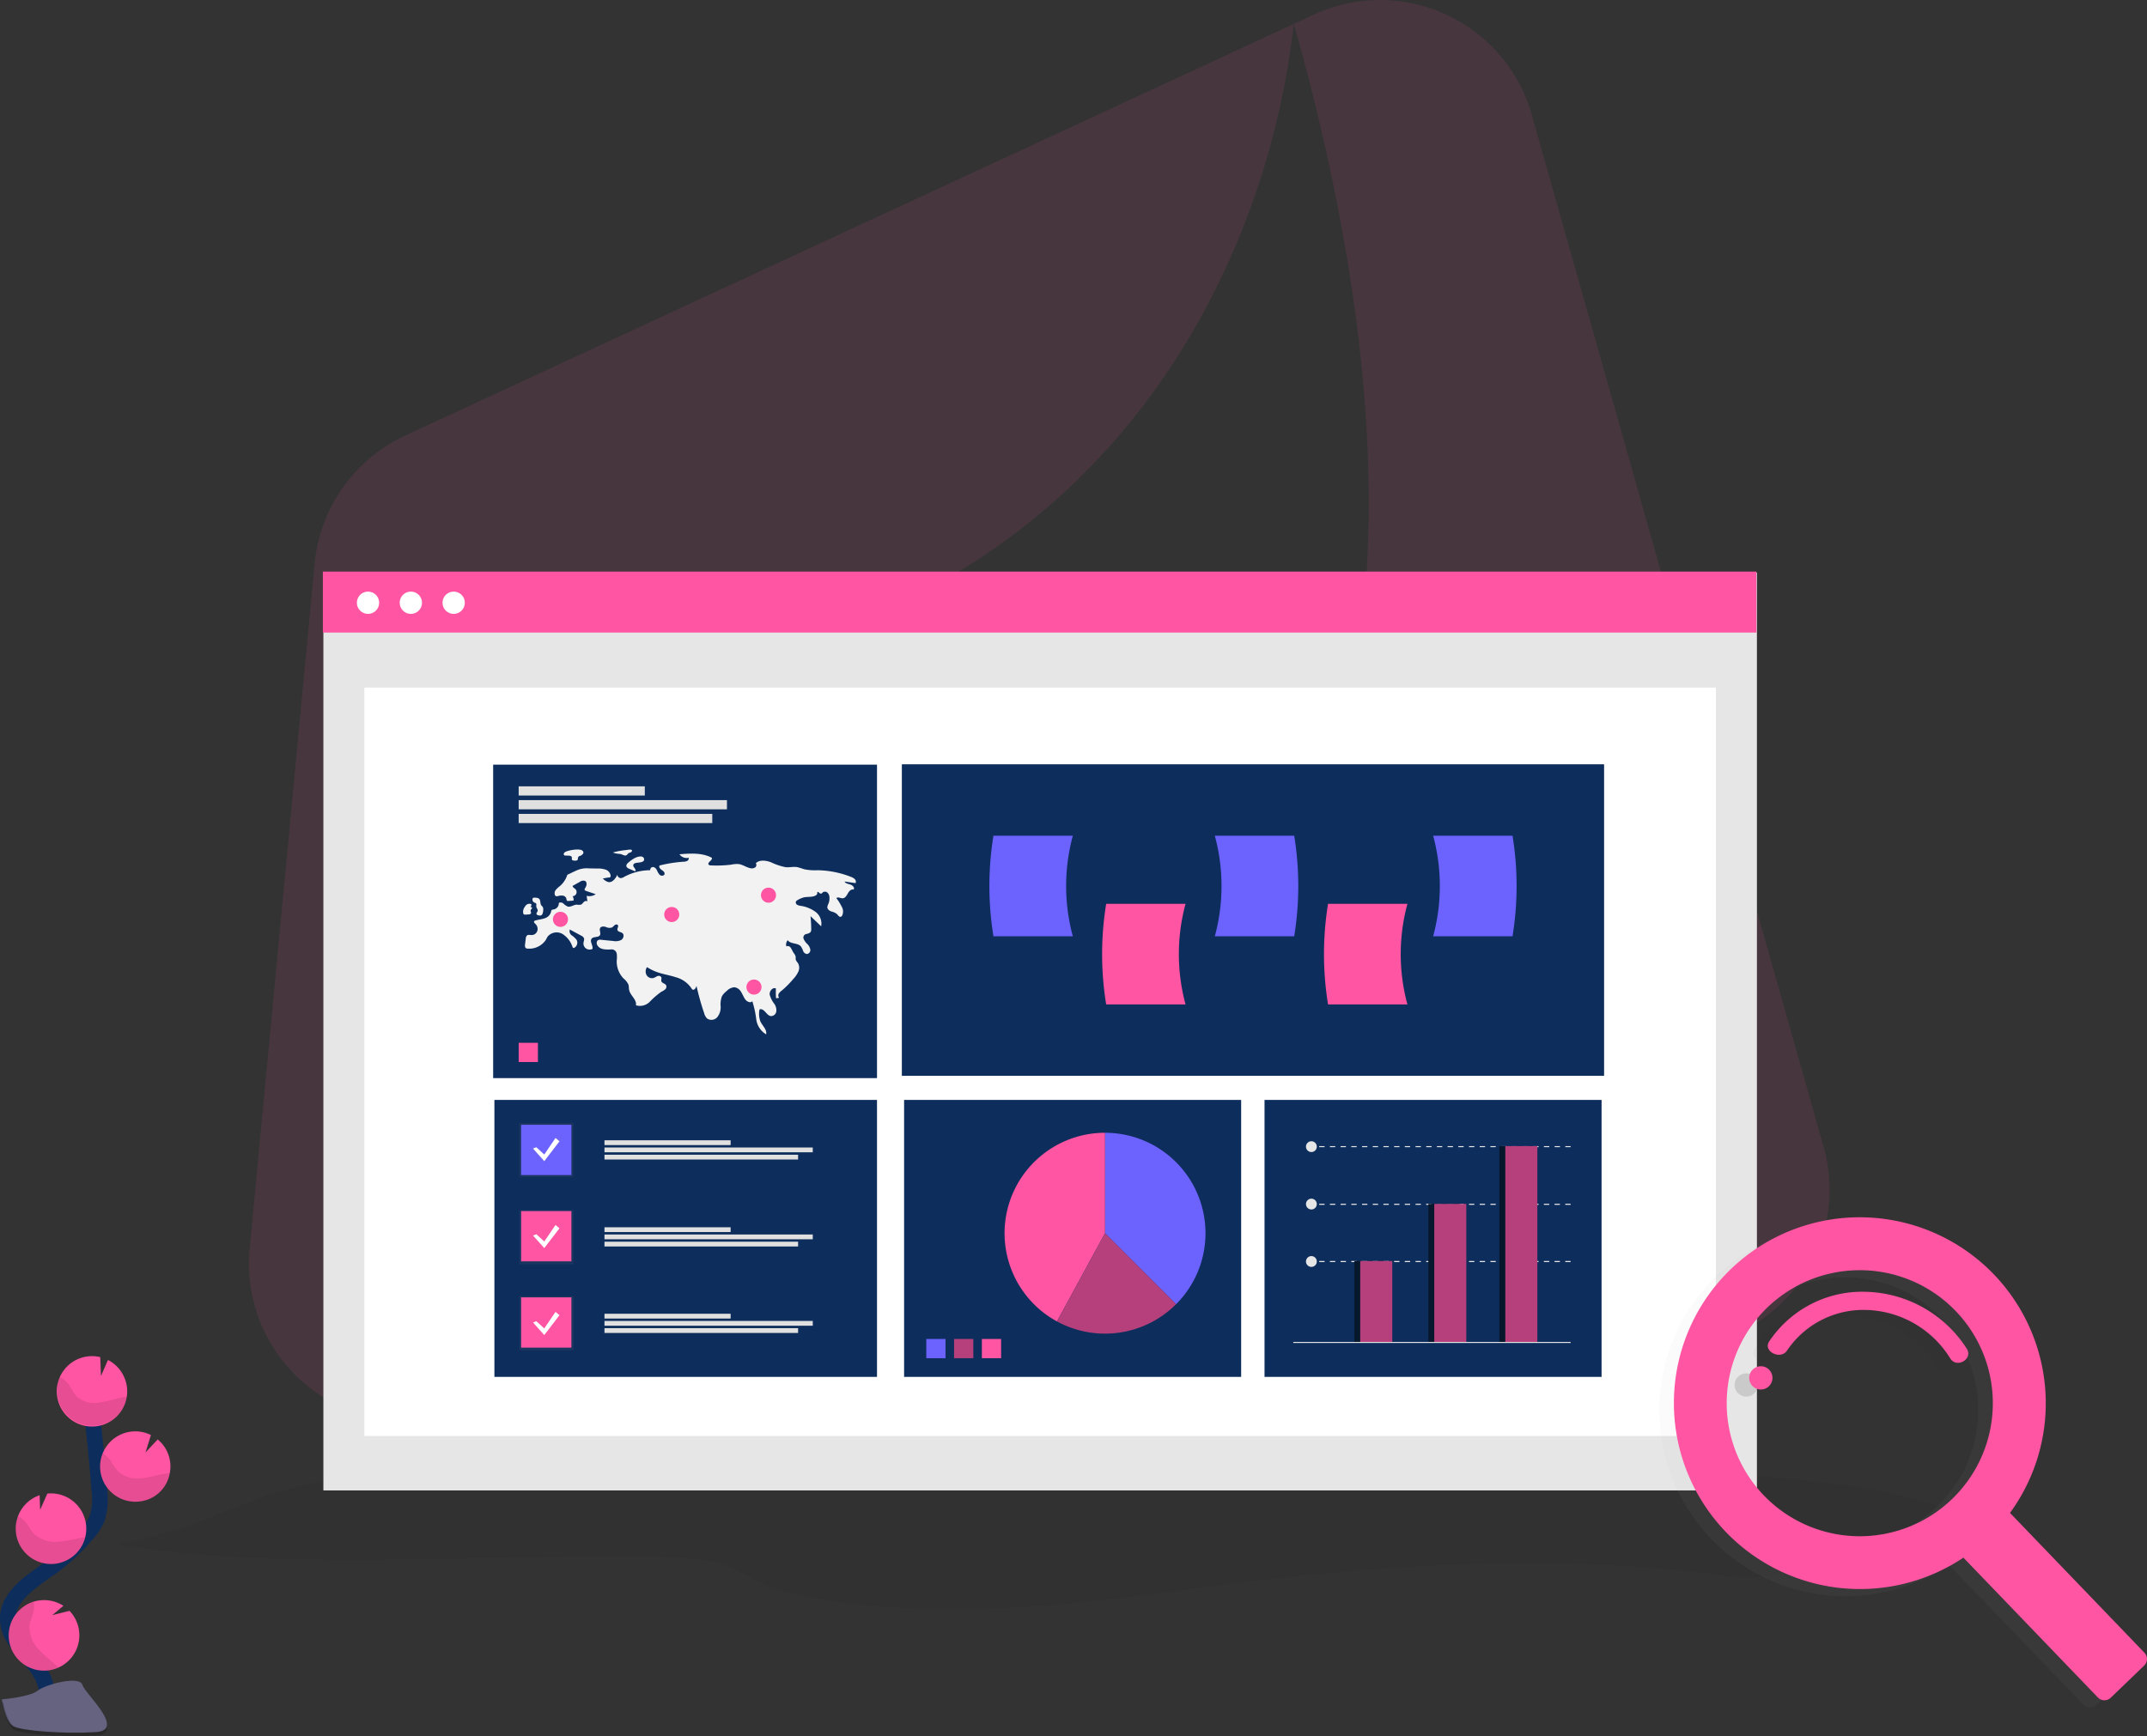
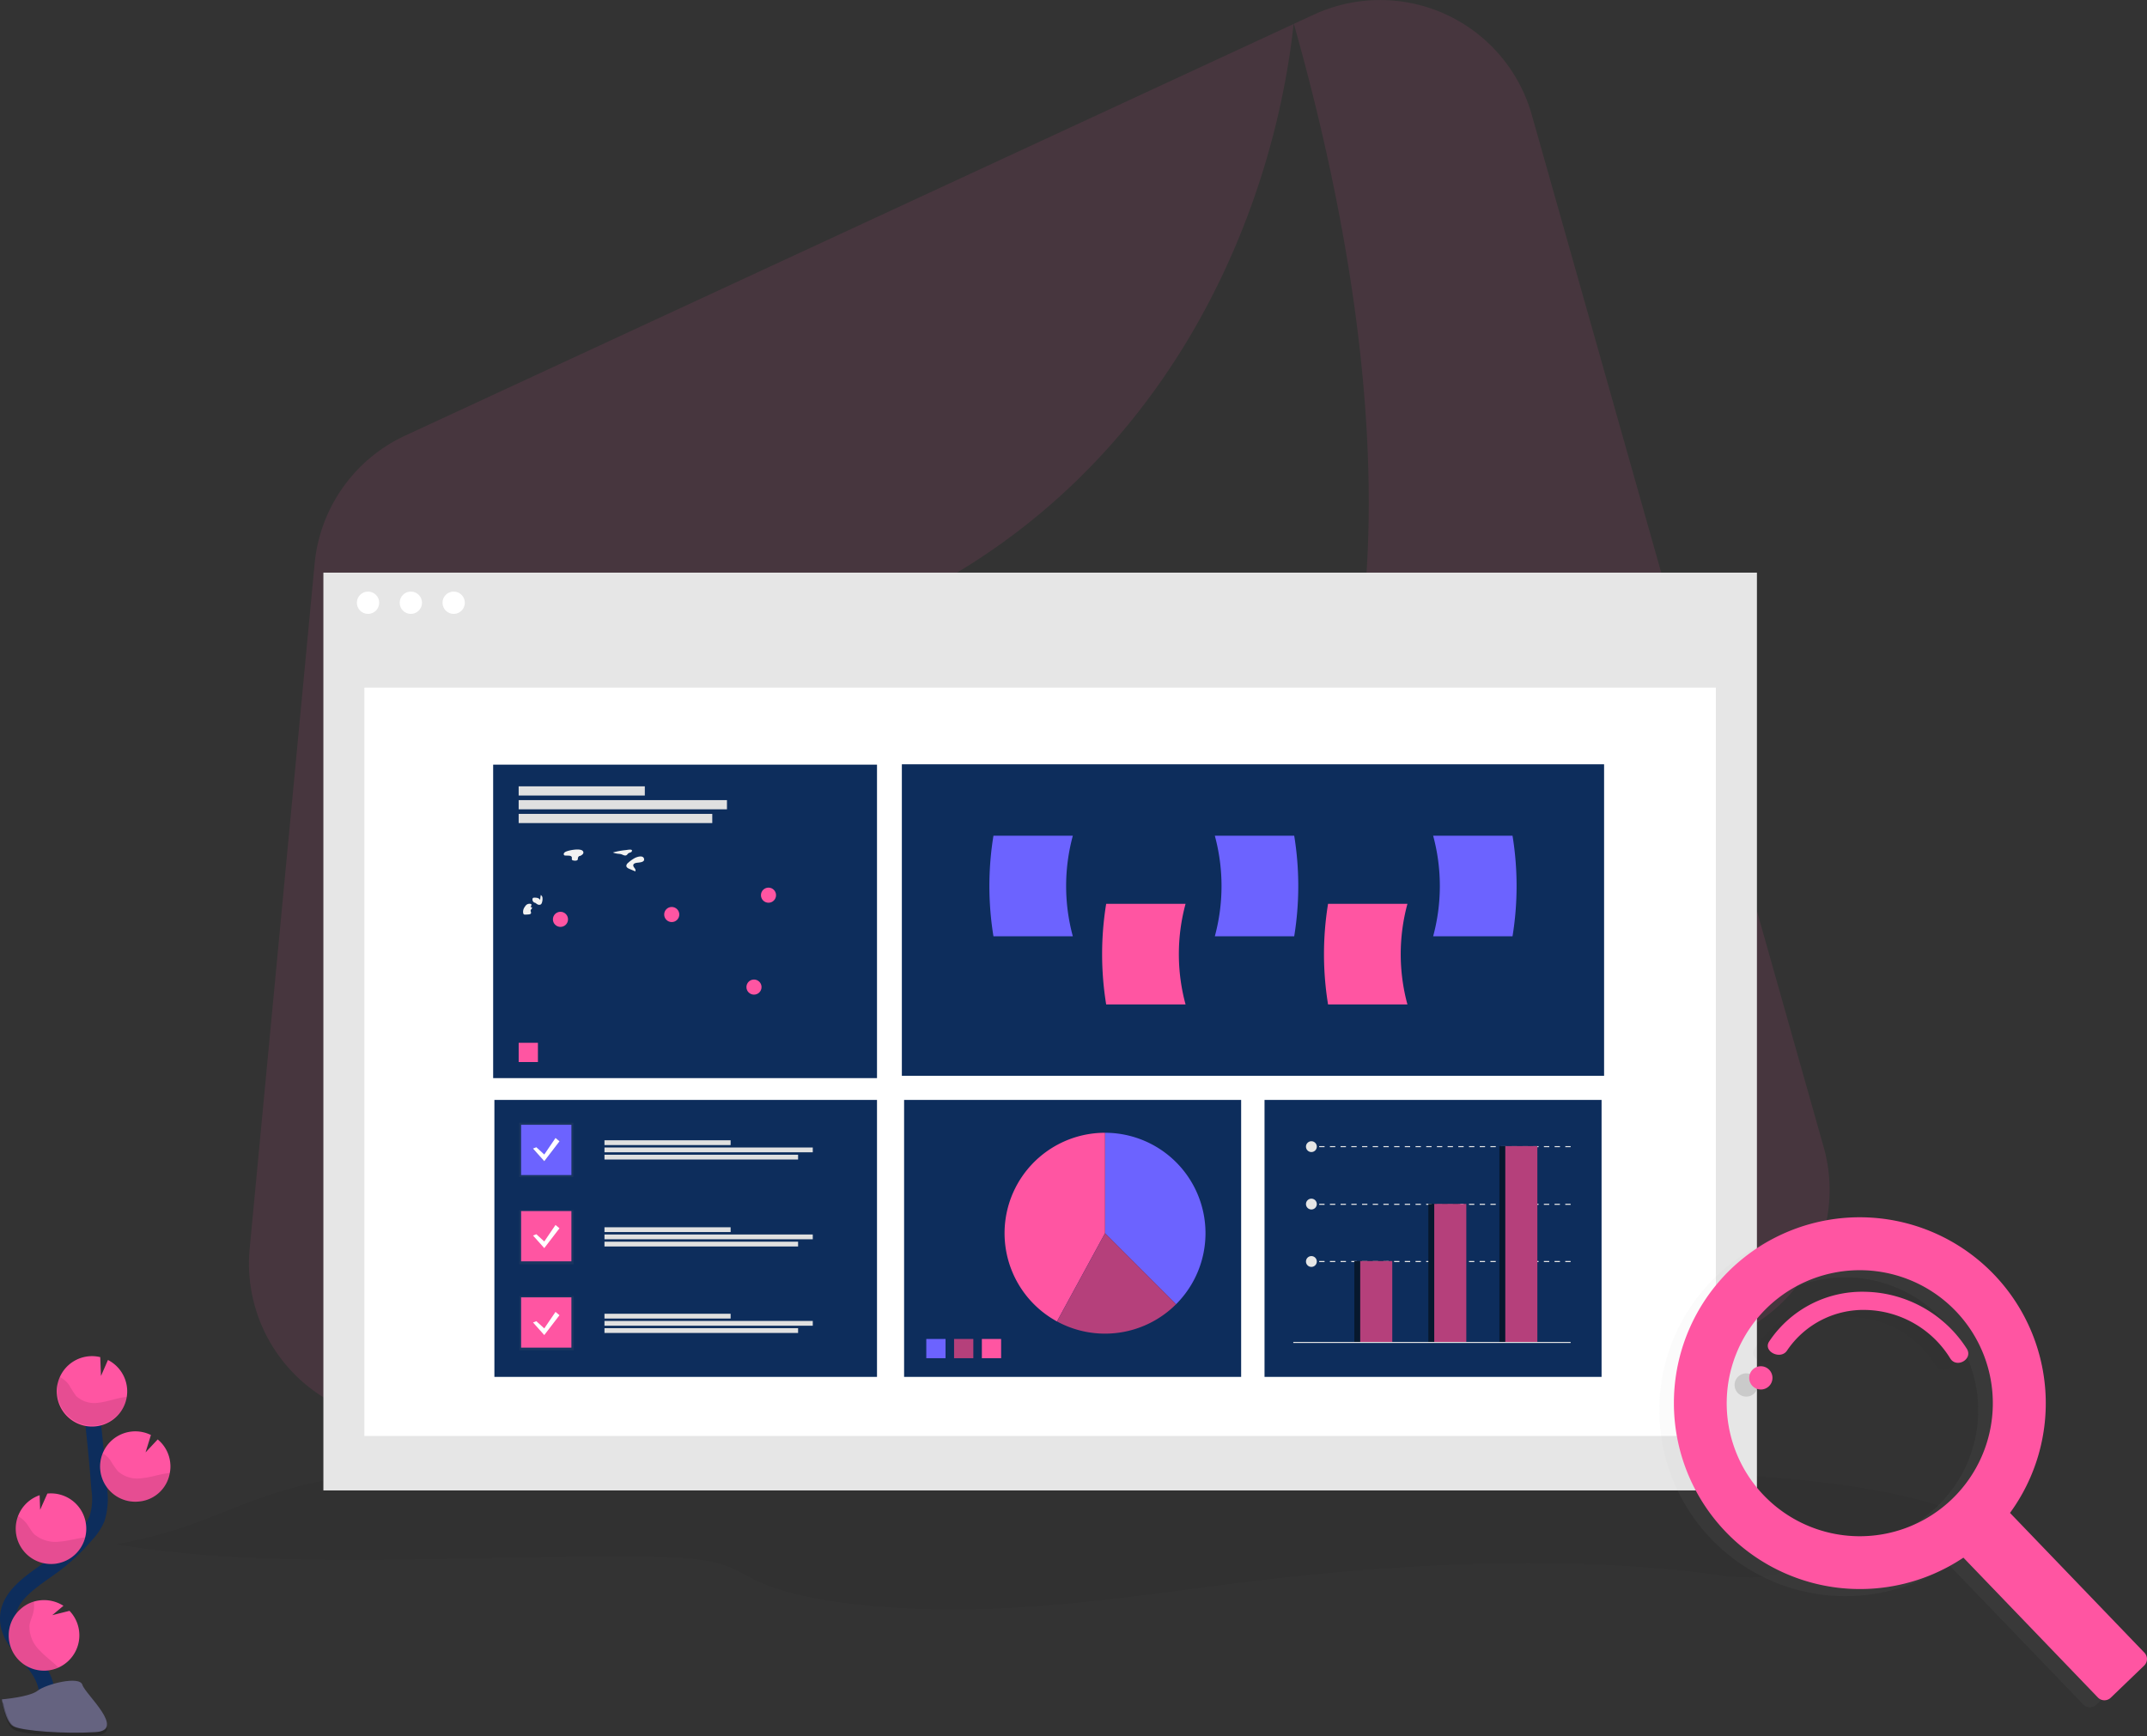
<svg xmlns="http://www.w3.org/2000/svg" xmlns:xlink="http://www.w3.org/1999/xlink" width="525.467" height="425" viewBox="0 0 525.467 425">
  <rect x="0" y="0" width="525.467" height="425" fill="#333333" stroke="none" />
  <defs>
    <linearGradient id="a" x1="-5.124" y1="8.59" x2="-5.124" y2="8.501" gradientUnits="objectBoundingBox">
      <stop offset="0" stop-color="gray" stop-opacity="0.251" />
      <stop offset="0.54" stop-color="gray" stop-opacity="0.122" />
      <stop offset="1" stop-color="gray" stop-opacity="0.102" />
    </linearGradient>
    <linearGradient id="b" x1="-5.127" y1="7.221" x2="-5.127" y2="7.132" xlink:href="#a" />
    <linearGradient id="c" x1="-5.131" y1="5.874" x2="-5.131" y2="5.785" xlink:href="#a" />
    <linearGradient id="d" x1="-9.018" y1="10.043" x2="-9.018" y2="9.861" xlink:href="#a" />
    <linearGradient id="e" x1="-3.752" y1="1.501" x2="-3.752" y2="1.487" gradientUnits="objectBoundingBox">
      <stop offset="0" stop-color="#b3b3b3" stop-opacity="0.251" />
      <stop offset="0.54" stop-color="#b3b3b3" stop-opacity="0.102" />
      <stop offset="1" stop-color="#b3b3b3" stop-opacity="0.051" />
    </linearGradient>
    <linearGradient id="f" x1="-72.888" y1="-0.578" x2="-72.888" y2="-0.86" gradientUnits="objectBoundingBox">
      <stop offset="0" stop-opacity="0.122" />
      <stop offset="0.55" stop-opacity="0.09" />
      <stop offset="1" stop-opacity="0.02" />
    </linearGradient>
    <linearGradient id="g" x1="-9.247" y1="6.59" x2="-9.247" y2="6.497" xlink:href="#f" />
  </defs>
  <g transform="translate(0.467 0)">
    <g transform="translate(0 0)">
      <g transform="translate(0 0)">
        <g transform="translate(60.464 0)">
          <g transform="translate(0 0)" opacity="0.1">
            <path d="M40.8,347.81l309.738-18.032A38.547,38.547,0,0,0,385.4,280.807L313.954,28.078a38.573,38.573,0,0,0-53.322-24.5l-4.9,2.258c25.177,89.132,32.092,190.344-29.756,241.036a59.71,59.71,0,0,1-5.74,4.429l-.032.024c-.158.118-.308.2-.466.308-.426.284-.853.576-1.279.853l-.087.055a60.276,60.276,0,1,1-55.651-106.517h0c62.345-31.516,87.893-93.364,92.954-140.149L38.243,106.64a38.552,38.552,0,0,0-22.169,31.342l-15.9,167.7A38.558,38.558,0,0,0,34.927,347.7a39.417,39.417,0,0,0,5.874.111Zm3.655-154.122,15.411-39.964a4.923,4.923,0,0,1,6.363-2.818,5.194,5.194,0,0,1,.813.4l19.769,12.213a4.927,4.927,0,0,1,.466,8.045L52.09,199.309a4.92,4.92,0,0,1-7.634-5.621Z" transform="translate(0 0)" fill="#ff55a2" />
          </g>
        </g>
        <g transform="translate(28 357.974)" opacity="0.05">
          <path d="M59.42,871.344c38.527,6.548,85.55,2.565,129.275,3.029,5.983.062,12.321.256,17.125,1.39s7.163,2.973,10.452,4.543c12.254,5.843,37.357,7.723,59.3,6.728s42.066-4.28,62.777-6.769c35.795-4.321,76.709-6.292,112.015-1.576a54.937,54.937,0,0,0,10.126.754c7.738-.387,10.039-3.519,15.457-5.31,9.771-3.25,31-2.351,35.286-6.617,2.512-2.5-3.27-5.061-9.579-6.762-24.125-6.52-58.644-7.6-90.229-6.589s-62.633,3.775-94.362,3.789c-39.544,0-77.764-4.259-116.934-6.009-27.126-1.21-56.736-1.058-82.165,2.5C90.4,858.3,84.322,866.946,59.42,871.344Z" transform="translate(-59.42 -851.26)" />
        </g>
        <g transform="translate(78.551 139.932)">
          <rect width="350.851" height="224.689" transform="translate(0.129 0.257)" fill="#e6e6e6" />
          <rect width="330.779" height="183.211" transform="translate(10.16 28.4)" fill="#fff" />
-           <rect width="350.851" height="14.927" fill="#ff55a2" />
          <circle cx="2.733" cy="2.733" r="2.733" transform="translate(8.32 4.895)" fill="#fff" />
          <circle cx="2.733" cy="2.733" r="2.733" transform="translate(18.802 4.895)" fill="#fff" />
          <circle cx="2.733" cy="2.733" r="2.733" transform="translate(29.284 4.895)" fill="#fff" />
          <rect width="82.49" height="67.804" transform="translate(230.468 129.345)" fill="#0d2d5c" />
          <rect width="82.49" height="67.804" transform="translate(142.255 129.345)" fill="#0d2d5c" />
          <rect width="93.639" height="67.804" transform="translate(41.984 129.345)" fill="#0d2d5c" />
          <rect width="93.944" height="76.742" transform="translate(41.679 47.266)" fill="#0d2d5c" />
          <rect width="4.71" height="4.71" transform="translate(47.925 115.359)" fill="#ff55a2" />
          <g transform="translate(141.706 47.176)">
            <rect width="171.868" height="76.268" transform="translate(0)" fill="#0d2d5c" />
            <path d="M142.775,161H123.346a76.725,76.725,0,0,1,0-24.63h19.429A47.061,47.061,0,0,0,142.775,161Z" transform="translate(-73.339 -102.209)" fill="#ff55a2" />
            <path d="M207.525,161H188.1a76.724,76.724,0,0,1,0-24.63h19.429A47.061,47.061,0,0,0,207.525,161Z" transform="translate(-83.79 -102.209)" fill="#ff55a2" />
            <path d="M109.877,141.112H90.449a76.725,76.725,0,0,1,0-24.63h19.429A47.061,47.061,0,0,0,109.877,141.112Z" transform="translate(-68.03 -98.999)" fill="#6c63ff" />
            <path d="M155.246,141.112h19.429a76.725,76.725,0,0,0,0-24.63H155.246A47.061,47.061,0,0,1,155.246,141.112Z" transform="translate(-78.649 -98.999)" fill="#6c63ff" />
            <path d="M218.961,141.112H238.39a76.725,76.725,0,0,0,0-24.63H218.961A47.06,47.06,0,0,1,218.961,141.112Z" transform="translate(-88.932 -98.999)" fill="#6c63ff" />
          </g>
          <g transform="translate(237.507 139.456)">
            <rect width="0.667" height="0.555" transform="translate(4.373 29.171)" fill="#e6e6e6" />
            <path d="M169.687,166.2h-1.31v-.257h1.31Zm-2.621,0h-1.31v-.257h1.31Zm-2.612,0h-1.31v-.257h1.31Zm-2.621,0h-1.31v-.257h1.31Zm-2.621,0H157.9v-.257h1.31Zm-2.621,0h-1.3v-.257h1.3Zm-2.612,0h-1.31v-.257h1.31Zm-2.621,0h-1.3v-.257h1.3Zm-2.621,0h-1.31v-.257h1.31Zm-2.621,0h-1.3v-.257h1.3Zm-2.612,0H142.2v-.257h1.31Zm-2.621,0h-1.31v-.257h1.31Zm-2.621,0h-1.31v-.257h1.31Zm-2.621,0h-1.31v-.257h1.31Zm-2.612,0h-1.3v-.257h1.3Zm-2.621,0H129.1v-.257h1.31Zm-2.621,0h-1.3v-.257h1.3Zm-2.621,0h-1.31v-.257h1.31Zm-2.612,0h-1.3v-.257h1.3Zm-2.621,0h-1.3v-.257h1.31Zm-2.62,0h-1.3v-.257h1.31Zm-2.621,0h-1.31v-.257h1.31Zm-2.612,0h-1.31v-.257h1.31Zm-2.621,0h-1.31v-.257h1.31Z" transform="translate(-101.811 -136.62)" fill="#e6e6e6" />
            <rect width="0.667" height="0.555" transform="translate(4.373 15.104)" fill="#e6e6e6" />
            <path d="M169.687,149.493h-1.31v-.257h1.31Zm-2.621,0h-1.31v-.257h1.31Zm-2.612,0h-1.31v-.257h1.31Zm-2.621,0h-1.31v-.257h1.31Zm-2.621,0H157.9v-.257h1.31Zm-2.621,0h-1.3v-.257h1.3Zm-2.612,0h-1.31v-.257h1.31Zm-2.621,0h-1.3v-.257h1.3Zm-2.621,0h-1.31v-.257h1.31Zm-2.621,0h-1.3v-.257h1.3Zm-2.612,0H142.2v-.257h1.31Zm-2.621,0h-1.31v-.257h1.31Zm-2.621,0h-1.31v-.257h1.31Zm-2.621,0h-1.31v-.257h1.31Zm-2.612,0h-1.3v-.257h1.3Zm-2.621,0H129.1v-.257h1.31Zm-2.621,0h-1.3v-.257h1.3Zm-2.621,0h-1.31v-.257h1.31Zm-2.612,0h-1.3v-.257h1.3Zm-2.621,0h-1.3v-.257h1.31Zm-2.62,0h-1.3v-.257h1.31Zm-2.621,0h-1.31v-.257h1.31Zm-2.612,0h-1.31v-.257h1.31Zm-2.621,0h-1.31v-.257h1.31Z" transform="translate(-101.811 -133.923)" fill="#e6e6e6" />
            <rect width="0.667" height="0.555" transform="translate(4.373 1.045)" fill="#e6e6e6" />
            <path d="M169.695,132.661h-1.31V132.4h1.31Zm-2.612,0h-1.31V132.4h1.31Zm-2.621,0h-1.31V132.4h1.31Zm-2.621,0h-1.31V132.4h1.31Zm-2.621,0h-1.3V132.4h1.3Zm-2.62,0h-1.31V132.4h1.31Zm-2.612,0h-1.31V132.4h1.31Zm-2.621,0h-1.31V132.4h1.31Zm-2.621,0h-1.31V132.4h1.31Zm-2.62,0h-1.31V132.4h1.31Zm-2.621,0H142.2V132.4h1.31Zm-2.612,0h-1.31V132.4h1.31Zm-2.62,0h-1.31V132.4h1.31Zm-2.62,0h-1.31V132.4h1.31Zm-2.621,0h-1.3V132.4h1.3Zm-2.621,0H129.1V132.4h1.31Zm-2.612,0h-1.31V132.4h1.31Zm-2.621,0h-1.31V132.4h1.31Zm-2.621,0h-1.31V132.4h1.31Zm-2.621,0h-1.3V132.4h1.31Zm-2.62,0h-1.31V132.4h1.31Zm-2.621,0h-1.31V132.4h1.31Zm-2.612,0h-1.31V132.4h1.31Zm-2.621,0h-1.31V132.4h1.31Z" transform="translate(-101.811 -131.206)" fill="#e6e6e6" />
            <rect width="7.845" height="19.927" transform="translate(14.943 29.332)" fill="#07182d" />
            <rect width="7.845" height="19.927" transform="translate(16.382 29.332)" fill="#b5407b" />
            <rect width="7.845" height="33.922" transform="translate(33.054 15.345)" fill="#07182d" />
            <rect width="7.845" height="33.922" transform="translate(34.501 15.345)" fill="#b5407b" />
            <rect width="7.845" height="48.069" transform="translate(50.449 1.19)" fill="#07182d" />
            <rect width="7.845" height="48.069" transform="translate(51.888 1.19)" fill="#b5407b" />
            <circle cx="1.326" cy="1.326" r="1.326" transform="translate(3.103)" fill="#e6e6e6" />
            <circle cx="1.326" cy="1.326" r="1.326" transform="translate(3.103 14.059)" fill="#e6e6e6" />
            <circle cx="1.326" cy="1.326" r="1.326" transform="translate(3.103 28.118)" fill="#e6e6e6" />
            <rect width="67.884" height="0.249" transform="translate(0 49.139)" fill="#e6e6e6" />
          </g>
          <g transform="translate(147.687 137.385)">
            <path d="M135.748,172.157a24.589,24.589,0,0,0-17.387-41.976V154.77Z" transform="translate(-74.617 -130.18)" fill="#6c63ff" />
            <path d="M113.629,130.18a24.592,24.592,0,0,0-11.76,46.188l11.76-21.6V130.18Z" transform="translate(-69.884 -130.18)" fill="#ff55a2" />
            <path d="M133.485,176.889,116.1,159.5l-11.76,21.6a24.6,24.6,0,0,0,29.147-4.212Z" transform="translate(-72.353 -134.913)" fill="#b5407b" />
            <rect width="4.71" height="4.71" transform="translate(0 50.481)" fill="#6c63ff" />
            <rect width="4.71" height="4.71" transform="translate(6.8 50.481)" fill="#b5407b" />
            <rect width="4.71" height="4.71" transform="translate(13.601 50.481)" fill="#ff55a2" />
          </g>
          <g transform="translate(48.041 134.941)">
            <rect width="13.279" height="13.279" transform="translate(0 0)" fill="url(#a)" />
            <rect width="13.279" height="13.279" transform="translate(0.04 21.374)" fill="url(#b)" />
            <rect width="13.279" height="13.279" transform="translate(0.088 42.418)" fill="url(#c)" />
            <rect width="12.307" height="12.307" transform="translate(0.482 0.49)" fill="#6c63ff" />
            <rect width="12.307" height="12.307" transform="translate(0.482 21.615)" fill="#ff55a2" />
            <rect width="12.307" height="12.307" transform="translate(0.482 42.74)" fill="#ff55a2" />
            <g transform="translate(20.883 4.283)">
              <rect width="30.875" height="1.174" fill="#e0e0e0" />
              <rect width="50.979" height="1.174" transform="translate(0 1.768)" fill="#e0e0e0" />
              <rect width="47.386" height="1.174" transform="translate(0 3.537)" fill="#e0e0e0" />
            </g>
            <g transform="translate(20.883 25.579)">
              <rect width="30.875" height="1.174" fill="#e0e0e0" />
              <rect width="50.979" height="1.174" transform="translate(0 1.768)" fill="#e0e0e0" />
              <rect width="47.386" height="1.174" transform="translate(0 3.529)" fill="#e0e0e0" />
            </g>
            <g transform="translate(20.883 46.752)">
              <rect width="30.875" height="1.174" fill="#e0e0e0" />
              <rect width="50.979" height="1.174" transform="translate(0 1.76)" fill="#e0e0e0" />
              <rect width="47.386" height="1.174" transform="translate(0 3.529)" fill="#e0e0e0" />
            </g>
            <path d="M32.449,135.775l2.235,2.05,3.167-4.654,1.117.932-4.284,5.587-3.167-3.537Z" transform="translate(-28.607 -129.875)" fill="url(#d)" />
            <path d="M32.906,135.946l1.945,1.776,2.749-4.043.973.812-3.722,4.855L32.1,136.267Z" transform="translate(-28.702 -129.957)" fill="#fff" />
            <path d="M32.906,161.338l1.945,1.776,2.749-4.043.973.812-3.722,4.855L32.1,161.659Z" transform="translate(-28.702 -134.055)" fill="#fff" />
            <path d="M32.906,186.72l1.945,1.776,2.749-4.043.973.812-3.722,4.855L32.1,187.042Z" transform="translate(-28.702 -138.152)" fill="#fff" />
          </g>
          <g transform="translate(49.011 68.038)">
            <path d="M69.018,104.52a.9.9,0,0,0-.442.386.388.388,0,0,0,.145.514.677.677,0,0,0,.217.032l.756.024c.322.008.723.08.812.386.064.233-.08.522.1.691a.488.488,0,0,0,.257.1,1.747,1.747,0,0,0,.764.024c.547-.153.265-.482.434-.788.265-.458.217-.185.683-.442.346-.193.8-.547.506-1.037C72.739,103.556,69.757,104.15,69.018,104.52Z" transform="translate(-58.59 -103.973)" fill="#f2f2f2" />
            <path d="M86.26,104.092l-.442.056a17.436,17.436,0,0,0-2.942.563,4.706,4.706,0,0,0,1.286.313,4.485,4.485,0,0,1,.723.1c.418.121.844.45,1.254.281.249-.1.338-.362.547-.506.145-.1.691-.249.756-.354C87.94,103.778,86.646,104.044,86.26,104.092Z" transform="translate(-60.905 -103.979)" fill="#f2f2f2" />
            <path d="M88.822,106.415A8.393,8.393,0,0,0,87.2,107.6a.99.99,0,0,0-.4.715c.024.378.426.595.772.74l1.407.595c.169-.233.016-.571-.161-.8s-.386-.506-.305-.8c.088-.322.482-.434.812-.49.539-.088,1.994-.08,1.817-.949C90.944,105.579,89.369,106.11,88.822,106.415Z" transform="translate(-61.538 -104.301)" fill="#f2f2f2" />
-             <path d="M76.275,111.226a2.538,2.538,0,0,0,1.391.924c1,.129,1.712-.9,2.17-1.793a.875.875,0,0,0,.916.812,1.783,1.783,0,0,0,.691-.273,13.5,13.5,0,0,1,6.431-1.656.691.691,0,0,1,.531-.764c.458-.088.868.305,1.085.707a3.8,3.8,0,0,0,.707,1.19c.354.305,1.029.3,1.166-.153s-.313-.8-.683-1.045-.764-.707-.514-1.093a32.905,32.905,0,0,1,5.723-.916,2.467,2.467,0,0,0,.965-.169.745.745,0,0,0,.45-.8,2.183,2.183,0,0,1-2.275-.86c2.677-.225,5.53-.41,7.91.852.289.611-1.166,1.125-.78,1.672a.734.734,0,0,0,.595.2,29.038,29.038,0,0,0,4.944-.185,6.447,6.447,0,0,1,1.8-.145c1,.121,1.849.788,2.83,1a1.519,1.519,0,0,0,1.182-.145.753.753,0,0,0,.225-1.037h0l-.016-.024c.924-.908,2.46-.683,3.674-.249a14.75,14.75,0,0,0,3.674,1.23c.924.072,1.865-.177,2.781-.024a16.77,16.77,0,0,1,1.672.514,12.886,12.886,0,0,0,3.288.249,23.223,23.223,0,0,1,8.215,1.632,2.48,2.48,0,0,1,.908.539.878.878,0,0,1,.2.981l-2.7-.394c.257.5.916.587,1.447.756s1.093.764.772,1.222c-.579-.185-1.1.394-1.4.924s-.651,1.174-1.254,1.206c-.547.032-1.2-.434-1.559-.024a10.731,10.731,0,0,1,1.254,2,2.321,2.321,0,0,1,.129,2.307.589.589,0,0,1-.322.249c-.386.1-.635-.378-.916-.659a3.372,3.372,0,0,0-1.35-.635c-.474-.169-.973-.506-1.013-1a1.952,1.952,0,0,1,.265-.892,3.478,3.478,0,0,0,.257-1.535,1.714,1.714,0,0,0-.45-1.158.914.914,0,0,0-1.158-.121c-.153.129-.273.33-.474.338-.354.016-.619-.595-.9-.386a.962.962,0,0,1-.129.635c-.836.731-2.13.418-3.207.675a6.066,6.066,0,0,0-1.463.635.99.99,0,0,0-.418.354.65.65,0,0,0,.249.772,2.029,2.029,0,0,0,.828.281,8.264,8.264,0,0,1,3.7,1.479,3.6,3.6,0,0,1,1.391,3.545l-2.6-2.484c.1,1.037.153,2.09.169,3.135a1.407,1.407,0,0,1-.08.6c-.185.41-.691.547-1.125.635a.872.872,0,0,0-.7,1.029l.024.1a3.578,3.578,0,0,0,.9,1.3,2.516,2.516,0,0,1,.756,1.375.97.97,0,0,1-.884,1.093,1.192,1.192,0,0,1-.876-.756,4.682,4.682,0,0,0-.531-1.085c-.78-.949-2.54-.539-3.239-1.535a1.577,1.577,0,0,0-.33,1.5.842.842,0,0,1,1.021.281,8.157,8.157,0,0,1,.555,1c.257.45.675.844.707,1.367a4.9,4.9,0,0,0,.008.595,2.37,2.37,0,0,0,.514.8,2.292,2.292,0,0,1,.129,2.138,6.659,6.659,0,0,1-1.262,1.833,22.833,22.833,0,0,1-2.741,2.765,2.909,2.909,0,0,0-.78.788.86.86,0,0,0,.088,1.029c-.2.008-.555.1-.756.121a17.006,17.006,0,0,1-.04-2.4c-.788-.378-1.624.627-1.527,1.5a6.352,6.352,0,0,0,1.166,2.3,2.716,2.716,0,0,1,.458,1.809,1.331,1.331,0,0,1-1.3,1.149c-1-.088-1.431-1.527-2.428-1.7a.433.433,0,0,0-.265.024c-.145.08-.177.281-.185.45a5.512,5.512,0,0,0,.249,2.452c.474,1.117,1.688,2.05,1.439,3.239a5.027,5.027,0,0,1-2.42-3.674,24.621,24.621,0,0,0-.965-4.445c-.442.563-1.375.1-1.776-.5-.386-.563-.619-1.222-.989-1.793a2.206,2.206,0,0,0-1.624-1.117,2.925,2.925,0,0,0-1.881.924,4.543,4.543,0,0,0-1.174,1.3,5.881,5.881,0,0,0-.3,2.532,3.855,3.855,0,0,1-.844,2.58,1.872,1.872,0,0,1-2.492.305,2.8,2.8,0,0,1-.691-1.254,62.786,62.786,0,0,1-1.889-6.728c-.121.522-.571,1.182-1.013.884a.935.935,0,0,1-.233-.3,6.715,6.715,0,0,0-3.842-2.7c-1.519-.5-3.119-.723-4.622-1.27a11.769,11.769,0,0,1-2.4-1.2,1.89,1.89,0,0,0-.121,1.929,1.531,1.531,0,0,0,1.736.723c.33-.1.611-.338.949-.45a.737.737,0,0,1,.924.265c.137.305-.072.675.032,1,.161.49.892.522,1.149.965a.875.875,0,0,1-.233,1.029,4.585,4.585,0,0,1-.965.595,19.5,19.5,0,0,0-2.789,2.42,3.379,3.379,0,0,1-3.4.868c.273-1.358-1.342-2.355-1.648-3.706-.1-.442-.048-.916-.185-1.35a4.32,4.32,0,0,0-1.214-1.527,6.025,6.025,0,0,1-1.648-4.381,6.468,6.468,0,0,0,0-1.672,1.255,1.255,0,0,0-1.133-1.045c-1.27.056-2.878.153-3.553-.932a1.014,1.014,0,0,1,0-1.254,1.2,1.2,0,0,1,.924-.161l2.87.281a3.22,3.22,0,0,0,1.977-.233c.579-.354.828-1.286.289-1.7-.386-.3-1.093-.281-1.2-.764-.1-.4.346-.852.1-1.182-.169-.233-.555-.177-.788.008a5,5,0,0,1-.659.579,2.012,2.012,0,0,1-1.5-.145c-.49-.153-1.158-.169-1.391.289-.265.514.233,1.182-.032,1.7-.346.675-1.535.289-2.034.876-.563.667.386,1.672.193,2.524a1.593,1.593,0,0,1-1.551-.088,1.511,1.511,0,0,1-.651-1.4c.048-.386.249-.78.121-1.141a1.334,1.334,0,0,0-.675-.619L68.2,123.758a1.27,1.27,0,0,0,.474,1.439,4.886,4.886,0,0,1,1.19,1.109,1.45,1.45,0,0,1-.547,1.913.334.334,0,0,1-.273.048.412.412,0,0,1-.185-.233,5.917,5.917,0,0,0-2.412-3.159,2.871,2.871,0,0,0-3.657.587c-.185.265-.305.563-.474.844a4.864,4.864,0,0,1-4.381,2.13.882.882,0,0,1-.474-.113c-.273-.193-.265-.595-.225-.924l.177-1.415a1.109,1.109,0,0,1,.313-.772c.313-.249.772-.088,1.174-.1a1.482,1.482,0,0,0,1.35-1.045,1.686,1.686,0,0,0-.466-1.672c-.185-.177-.434-.394-.338-.619a.5.5,0,0,1,.362-.241c.723-.209,1.487-.265,2.194-.514a2.274,2.274,0,0,0,1.567-1.487c.056-.225.072-.5.281-.611a.882.882,0,0,1,.322-.064,1.554,1.554,0,0,0,1.334-1.624,1.018,1.018,0,0,1,1.149.193,3.3,3.3,0,0,0,1.021.7c.748.2,1.471-.458,2.251-.458a2.777,2.777,0,0,0,.965,0c.313-.113.5-.418.731-.651s.659-.37.876-.121l-.185-1.391a2.713,2.713,0,0,0,2.219-.4l-2.42-.82a.612.612,0,0,1-.225-.121c-.177-.193,0-.49.145-.7.338-.514.4-1.367-.161-1.624a1.393,1.393,0,0,0-1.2.233l-1.768.989c-.056.338.354.531.611.756a1.026,1.026,0,0,1,.088,1.439,1.039,1.039,0,0,1-.748.346,1.26,1.26,0,0,1,.225,1.077l-1.19.088a.536.536,0,0,1-.386-.072c-.129-.113-.113-.313-.145-.474a1.051,1.051,0,0,0-.876-.764,2.953,2.953,0,0,0-1.214.113.692.692,0,0,1-.522-.016.527.527,0,0,1-.209-.265,1.319,1.319,0,0,1,.273-1.286,6.934,6.934,0,0,1,1.013-.932,5.92,5.92,0,0,0,1.76-2.725c.659-.273,1.334-.643,1.985-.924a6.077,6.077,0,0,1,3.272-.635l2.219.04a5.272,5.272,0,0,1,1.937.281,1.8,1.8,0,0,1,1.182,1.447.442.442,0,0,1-.145.41.5.5,0,0,1-.281.064C77.151,111.057,76.886,111.21,76.275,111.226Z" transform="translate(-56.764 -104.168)" fill="#f2f2f2" />
            <path d="M58.5,120.549a.655.655,0,0,0,.177-.651,1.211,1.211,0,0,0-1.254.233,2.573,2.573,0,0,0-.338.442,1.98,1.98,0,0,0-.378,1.576.452.452,0,0,0,.2.281.571.571,0,0,0,.233.04,9.4,9.4,0,0,0,.957-.056c.193-.024.426-.08.5-.265.1-.233-.145-.506-.072-.764a.836.836,0,0,1,.209-.289.423.423,0,0,0,.121-.33c-.024-.121-.209-.185-.273-.08" transform="translate(-56.676 -106.53)" fill="#f2f2f2" />
-             <path d="M60.615,118.1a2.876,2.876,0,0,0-.868-.056.477.477,0,0,0-.185.04.328.328,0,0,0-.121.169.819.819,0,0,0,.474,1,1.052,1.052,0,0,1,.3.121c.249.193.088.579.137.892.056.346.386.635.33.981-.048.273-.338.49-.289.756s.41.37.7.394a.85.85,0,0,0,.49-.056.786.786,0,0,0,.313-.45,2.812,2.812,0,0,0,.145-1.093,1.022,1.022,0,0,0-.121-.482,2.832,2.832,0,0,0-.289-.33C61.074,119.353,61.66,118.4,60.615,118.1Z" transform="translate(-57.117 -106.242)" fill="#f2f2f2" />
+             <path d="M60.615,118.1a2.876,2.876,0,0,0-.868-.056.477.477,0,0,0-.185.04.328.328,0,0,0-.121.169.819.819,0,0,0,.474,1,1.052,1.052,0,0,1,.3.121s.41.37.7.394a.85.85,0,0,0,.49-.056.786.786,0,0,0,.313-.45,2.812,2.812,0,0,0,.145-1.093,1.022,1.022,0,0,0-.121-.482,2.832,2.832,0,0,0-.289-.33C61.074,119.353,61.66,118.4,60.615,118.1Z" transform="translate(-57.117 -106.242)" fill="#f2f2f2" />
            <circle cx="1.849" cy="1.849" r="1.849" transform="translate(58.208 9.333)" fill="#ff55a2" />
            <circle cx="1.849" cy="1.849" r="1.849" transform="translate(7.293 15.249)" fill="#ff55a2" />
            <circle cx="1.849" cy="1.849" r="1.849" transform="translate(54.655 31.832)" fill="#ff55a2" />
            <circle cx="1.849" cy="1.849" r="1.849" transform="translate(34.527 14.067)" fill="#ff55a2" />
          </g>
          <g transform="translate(47.922 52.573)">
            <rect width="30.875" height="2.251" fill="#e0e0e0" />
            <rect width="50.979" height="2.251" transform="translate(0 3.376)" fill="#e0e0e0" />
            <rect width="47.386" height="2.251" transform="translate(0 6.744)" fill="#e0e0e0" />
          </g>
        </g>
        <g transform="translate(405.641 298.004)">
          <path d="M201.641,152.712a45.548,45.548,0,0,0-64.386-1.267c-.262.251-.524.513-.787.776a45.538,45.538,0,0,0,57.722,69.848L227.1,256.3a2.222,2.222,0,0,0,3.135.066l8.2-7.887a2.222,2.222,0,0,0,.066-3.135l-32.9-34.236A45.563,45.563,0,0,0,201.641,152.712Zm-10.258,55.046a32.565,32.565,0,1,1,.907-46.044,32.563,32.563,0,0,1-.907,46.044Z" transform="translate(-123.326 -137.013)" fill="url(#e)" />
          <path d="M142.413,170.756a2.847,2.847,0,1,0,2.753,2.753A2.845,2.845,0,0,0,142.413,170.756Z" transform="translate(-121.045 -132.543)" fill="url(#f)" />
          <path d="M167.408,154.749a27.359,27.359,0,0,0-23.6,12.191c-1.551,2.436,2.862,4.588,4.413,2.163a22.544,22.544,0,0,1,19.565-9.9,24.935,24.935,0,0,1,20.34,11.831c1.551,2.556,5.637.229,4.086-2.316A30.325,30.325,0,0,0,167.408,154.749Z" transform="translate(-120.511 -134.78)" fill="url(#g)" />
          <path d="M204.765,151.2a45.548,45.548,0,0,0-64.386-1.267c-.262.251-.524.513-.787.776a45.539,45.539,0,0,0,57.722,69.848l32.914,34.236a2.223,2.223,0,0,0,3.135.066h0l8.2-7.887a2.222,2.222,0,0,0,.066-3.135L208.719,209.6A45.535,45.535,0,0,0,204.765,151.2Zm-10.247,55.024a32.565,32.565,0,1,1,.907-46.044,32.563,32.563,0,0,1-.907,46.044Z" transform="translate(-122.889 -137.225)" fill="#ff55a2" />
          <path d="M145.548,169.231a2.847,2.847,0,1,0,2.753,2.753A2.845,2.845,0,0,0,145.548,169.231Z" transform="translate(-120.608 -132.756)" fill="#ff55a2" />
          <path d="M170.543,153.235a27.359,27.359,0,0,0-23.6,12.191c-1.551,2.436,2.862,4.588,4.413,2.163a22.544,22.544,0,0,1,19.565-9.9,24.935,24.935,0,0,1,20.34,11.831c1.551,2.556,5.637.229,4.086-2.316A30.215,30.215,0,0,0,170.543,153.235Z" transform="translate(-120.073 -134.991)" fill="#ff55a2" />
        </g>
        <g transform="translate(0 332)">
          <path d="M376.393,942.219c1.668-3.521-.642-7.645-3.192-10.573s-5.6-5.953-5.742-9.882c-.23-5.612,5.492-9.221,10.007-12.46a47.937,47.937,0,0,0,9.116-8.3,13.452,13.452,0,0,0,2.741-4.143,16.244,16.244,0,0,0,.489-7.149c-.594-7.966-1.438-15.971-2.406-23.917" transform="translate(-366.002 -857.198)" fill="none" stroke="#0d2d5c" stroke-miterlimit="10" stroke-width="3.834" />
          <path d="M396.35,864.974a8.623,8.623,0,0,0-4.668-6.834l-1.706,3.911-.182-4.611a8.607,8.607,0,0,0-10.381,6.326,7.614,7.614,0,0,0-.22,2.9,8.621,8.621,0,0,0,17.158-1.7Z" transform="translate(-365.727 -857.198)" fill="#ff55a2" />
          <path d="M378.885,907.552a8.643,8.643,0,0,1-9.451-7.688v-.058a8.633,8.633,0,0,1,5.8-9.049l.125,3.566,1.764-3.968h0a8.643,8.643,0,1,1,1.764,17.2Z" transform="translate(-366.002 -856.706)" fill="#ff55a2" />
          <path d="M399.081,892.522a8.614,8.614,0,1,1,2.9-16.286l-1.313,4.256,2.971-3.173a8.522,8.522,0,0,1,3.077,5.809,8.093,8.093,0,0,1-.115,2.406A8.4,8.4,0,0,1,399.081,892.522Z" transform="translate(-365.511 -856.928)" fill="#ff55a2" />
          <path d="M395.3,867.3c-1.955.345-3.882,1.064-5.838,1.294a6.591,6.591,0,0,1-5.56-1.62,26.342,26.342,0,0,1-1.745-2.732,6.123,6.123,0,0,0-2.253-1.917,8.616,8.616,0,0,0,15.912,6.614h0a8.6,8.6,0,0,0,.527-1.754C395.909,867.207,395.612,867.284,395.3,867.3Z" transform="translate(-365.727 -857.198)" opacity="0.1" />
          <path d="M399.081,892.522a8.655,8.655,0,0,1-9.461-7.755,8.773,8.773,0,0,1,.585-4.093,6.534,6.534,0,0,1,1.812,1.63,22.177,22.177,0,0,0,1.869,2.732,7.088,7.088,0,0,0,5.818,1.725c2.08-.173,4.074-.891,6.1-1.179.307-.019.546-.086.853-.105A8.557,8.557,0,0,1,399.081,892.522Z" transform="translate(-365.511 -856.873)" opacity="0.1" />
          <path d="M378.885,907.552a8.643,8.643,0,0,1-9.451-7.688v-.058a8.756,8.756,0,0,1,.527-3.968,7.15,7.15,0,0,1,1.936,1.62c.719.882,1.208,1.965,1.994,2.789a8.016,8.016,0,0,0,6.192,1.831c2.2-.182,4.141-.767,6.288-1.064A8.485,8.485,0,0,1,378.885,907.552Z" transform="translate(-366.002 -856.664)" opacity="0.1" />
          <path d="M366,940.114s6.806-.546,8.752-2.118,10.266-3.738,10.947-1.438,10.86,11.129,3.134,11.589-17.925-.288-20.014-1.409S366,940.114,366,940.114Z" transform="translate(-366.002 -856.09)" fill="#656380" />
          <path d="M389.074,948.137c-7.668.46-17.925-.288-20.014-1.409-1.582-.844-2.377-4.246-2.713-5.828l-.24.01s.709,5.445,2.809,6.624,12.346,1.879,20.014,1.409c2.2-.115,2.962-.959,2.847-2.118C391.566,947.581,390.733,948.051,389.074,948.137Z" transform="translate(-366.002 -856.09)" opacity="0.2" />
          <path d="M370.066,930.663a8.642,8.642,0,0,1,.24-12.183l.048-.038a8.566,8.566,0,0,1,3.451-2.023,8.805,8.805,0,0,1,7.256,1.026l-2.732,2.291,4.218-1.054h0a8.65,8.65,0,1,1-12.48,11.982Z" transform="translate(-366.002 -856.324)" fill="#ff55a2" />
          <path d="M370.066,930.663a8.642,8.642,0,0,1,.24-12.183l.048-.038a8.566,8.566,0,0,1,3.451-2.023,6.961,6.961,0,0,1-.086,2.521c-.249,1.112-.805,2.166-.968,3.288a8.016,8.016,0,0,0,2.368,6.01c1.5,1.63,3.163,2.789,4.706,4.294A8.486,8.486,0,0,1,370.066,930.663Z" transform="translate(-366.002 -856.323)" opacity="0.1" />
        </g>
      </g>
    </g>
  </g>
</svg>